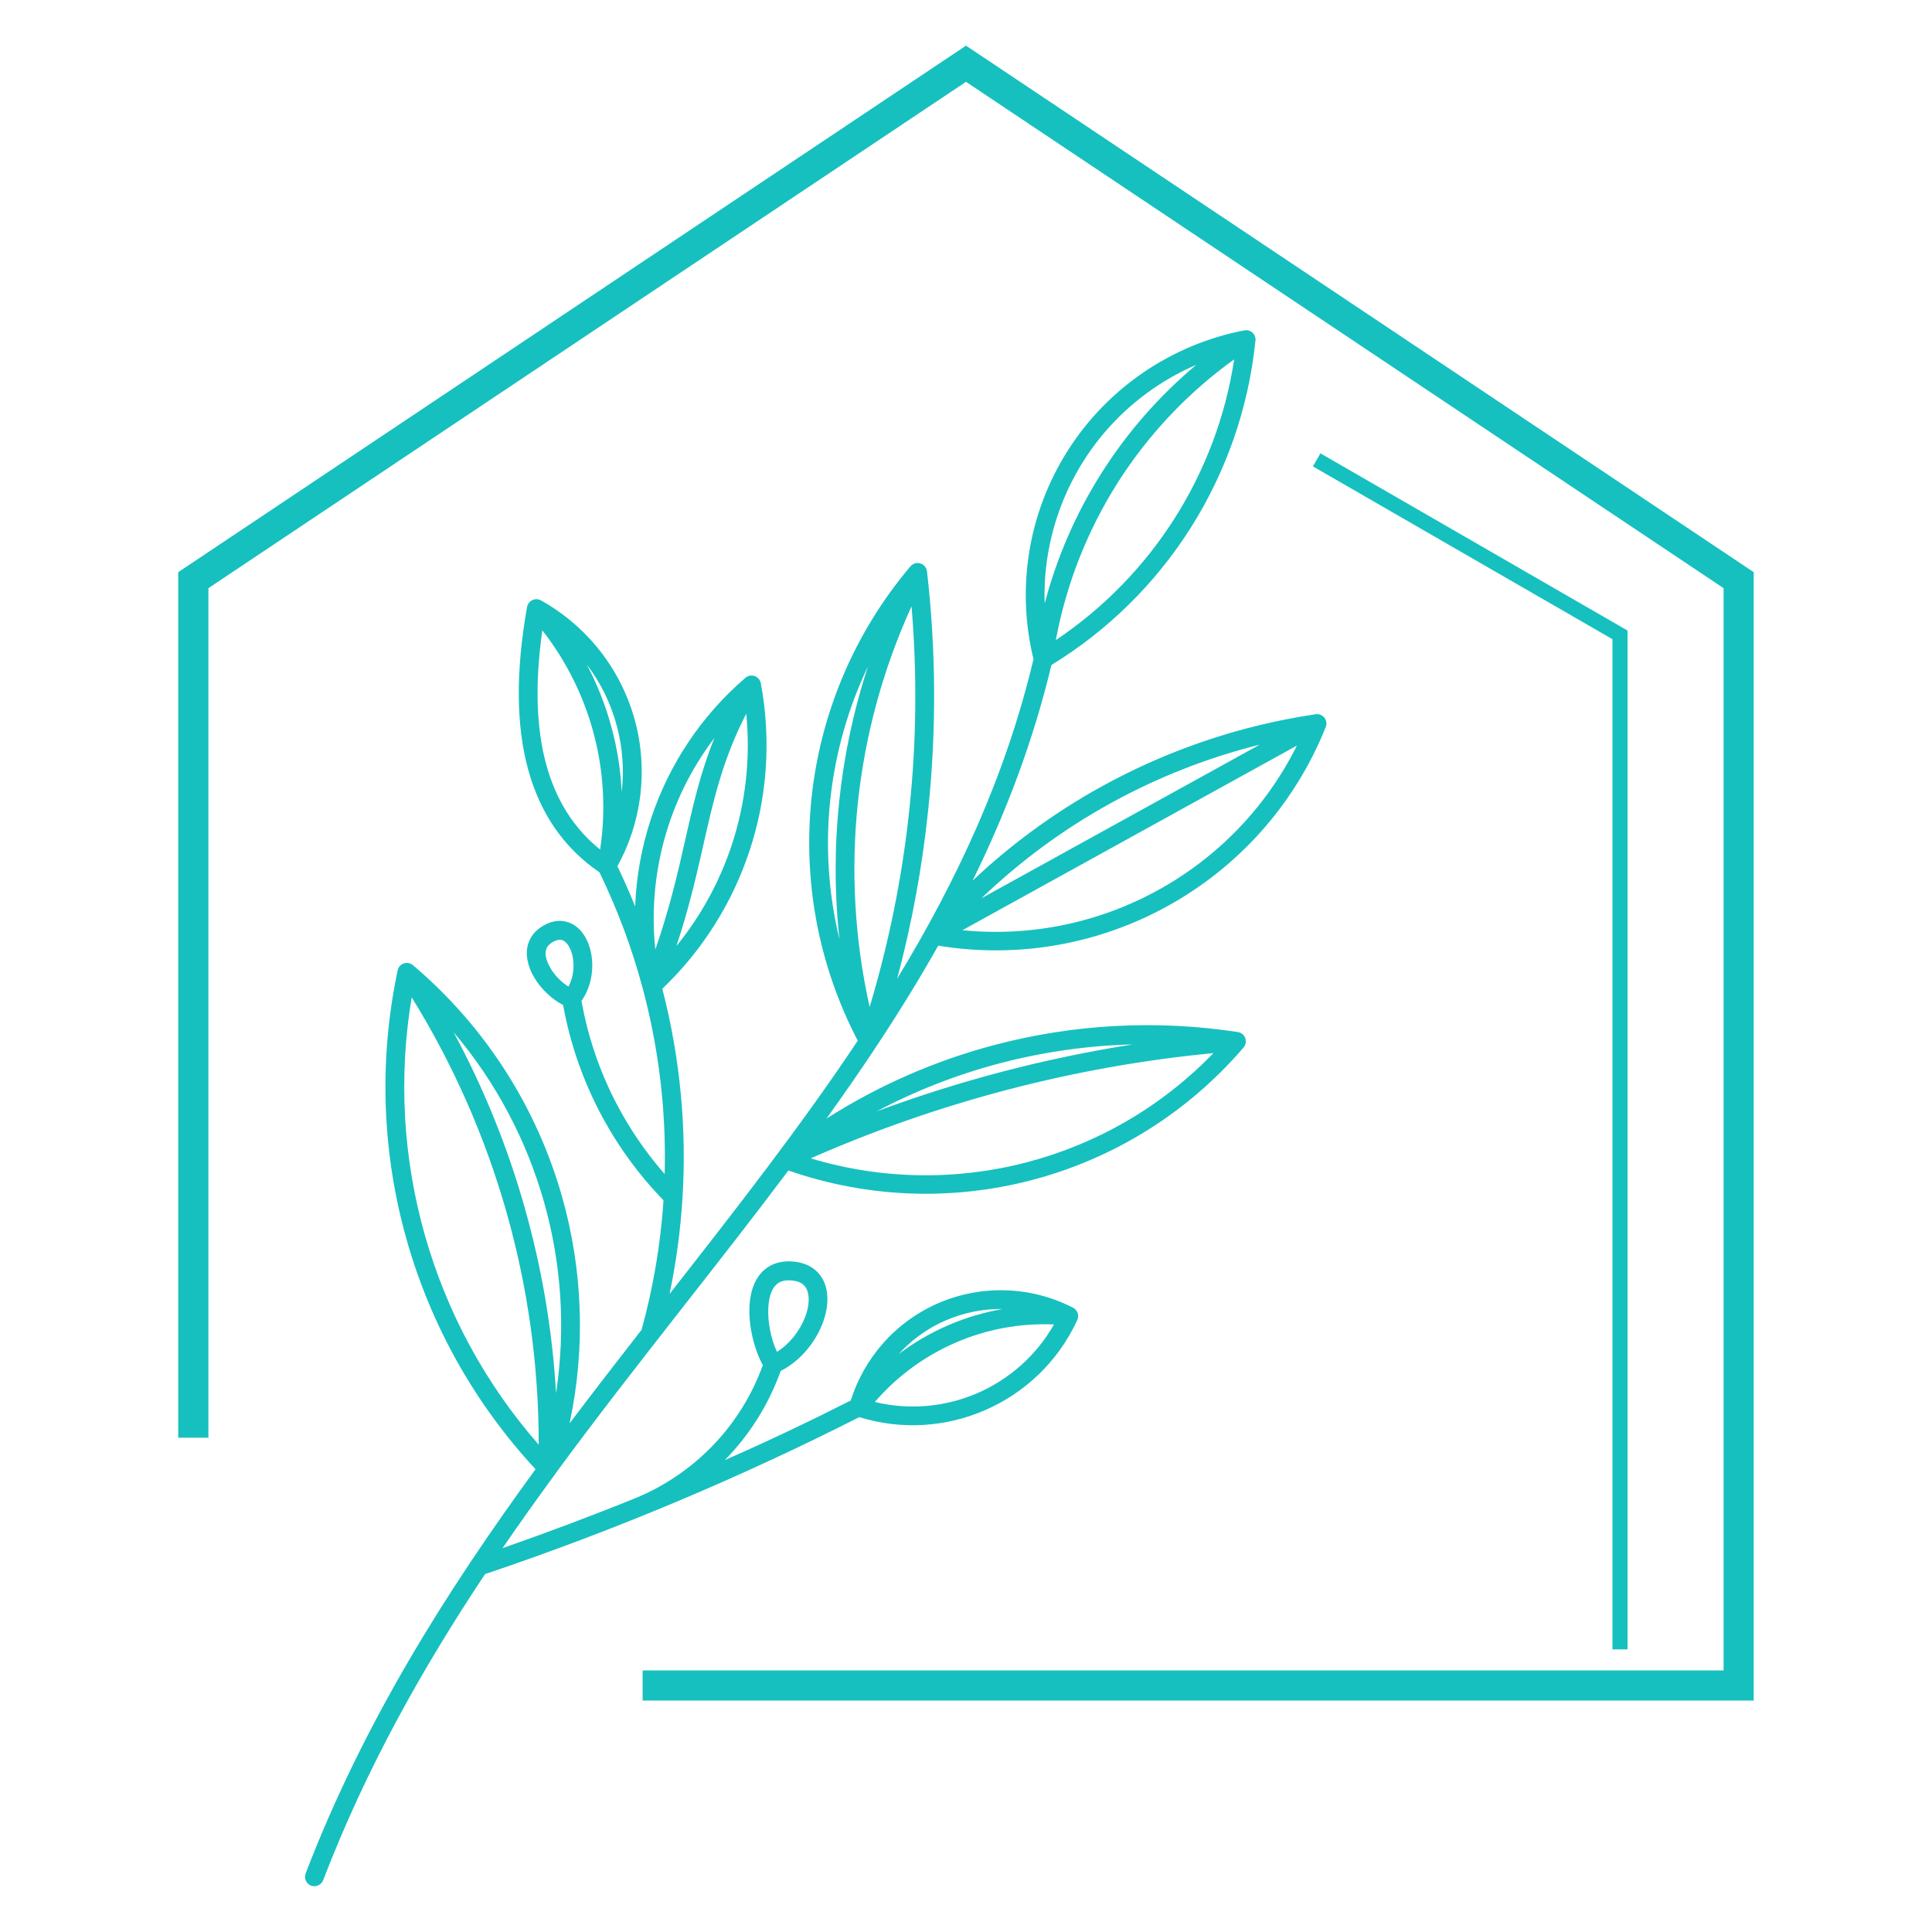
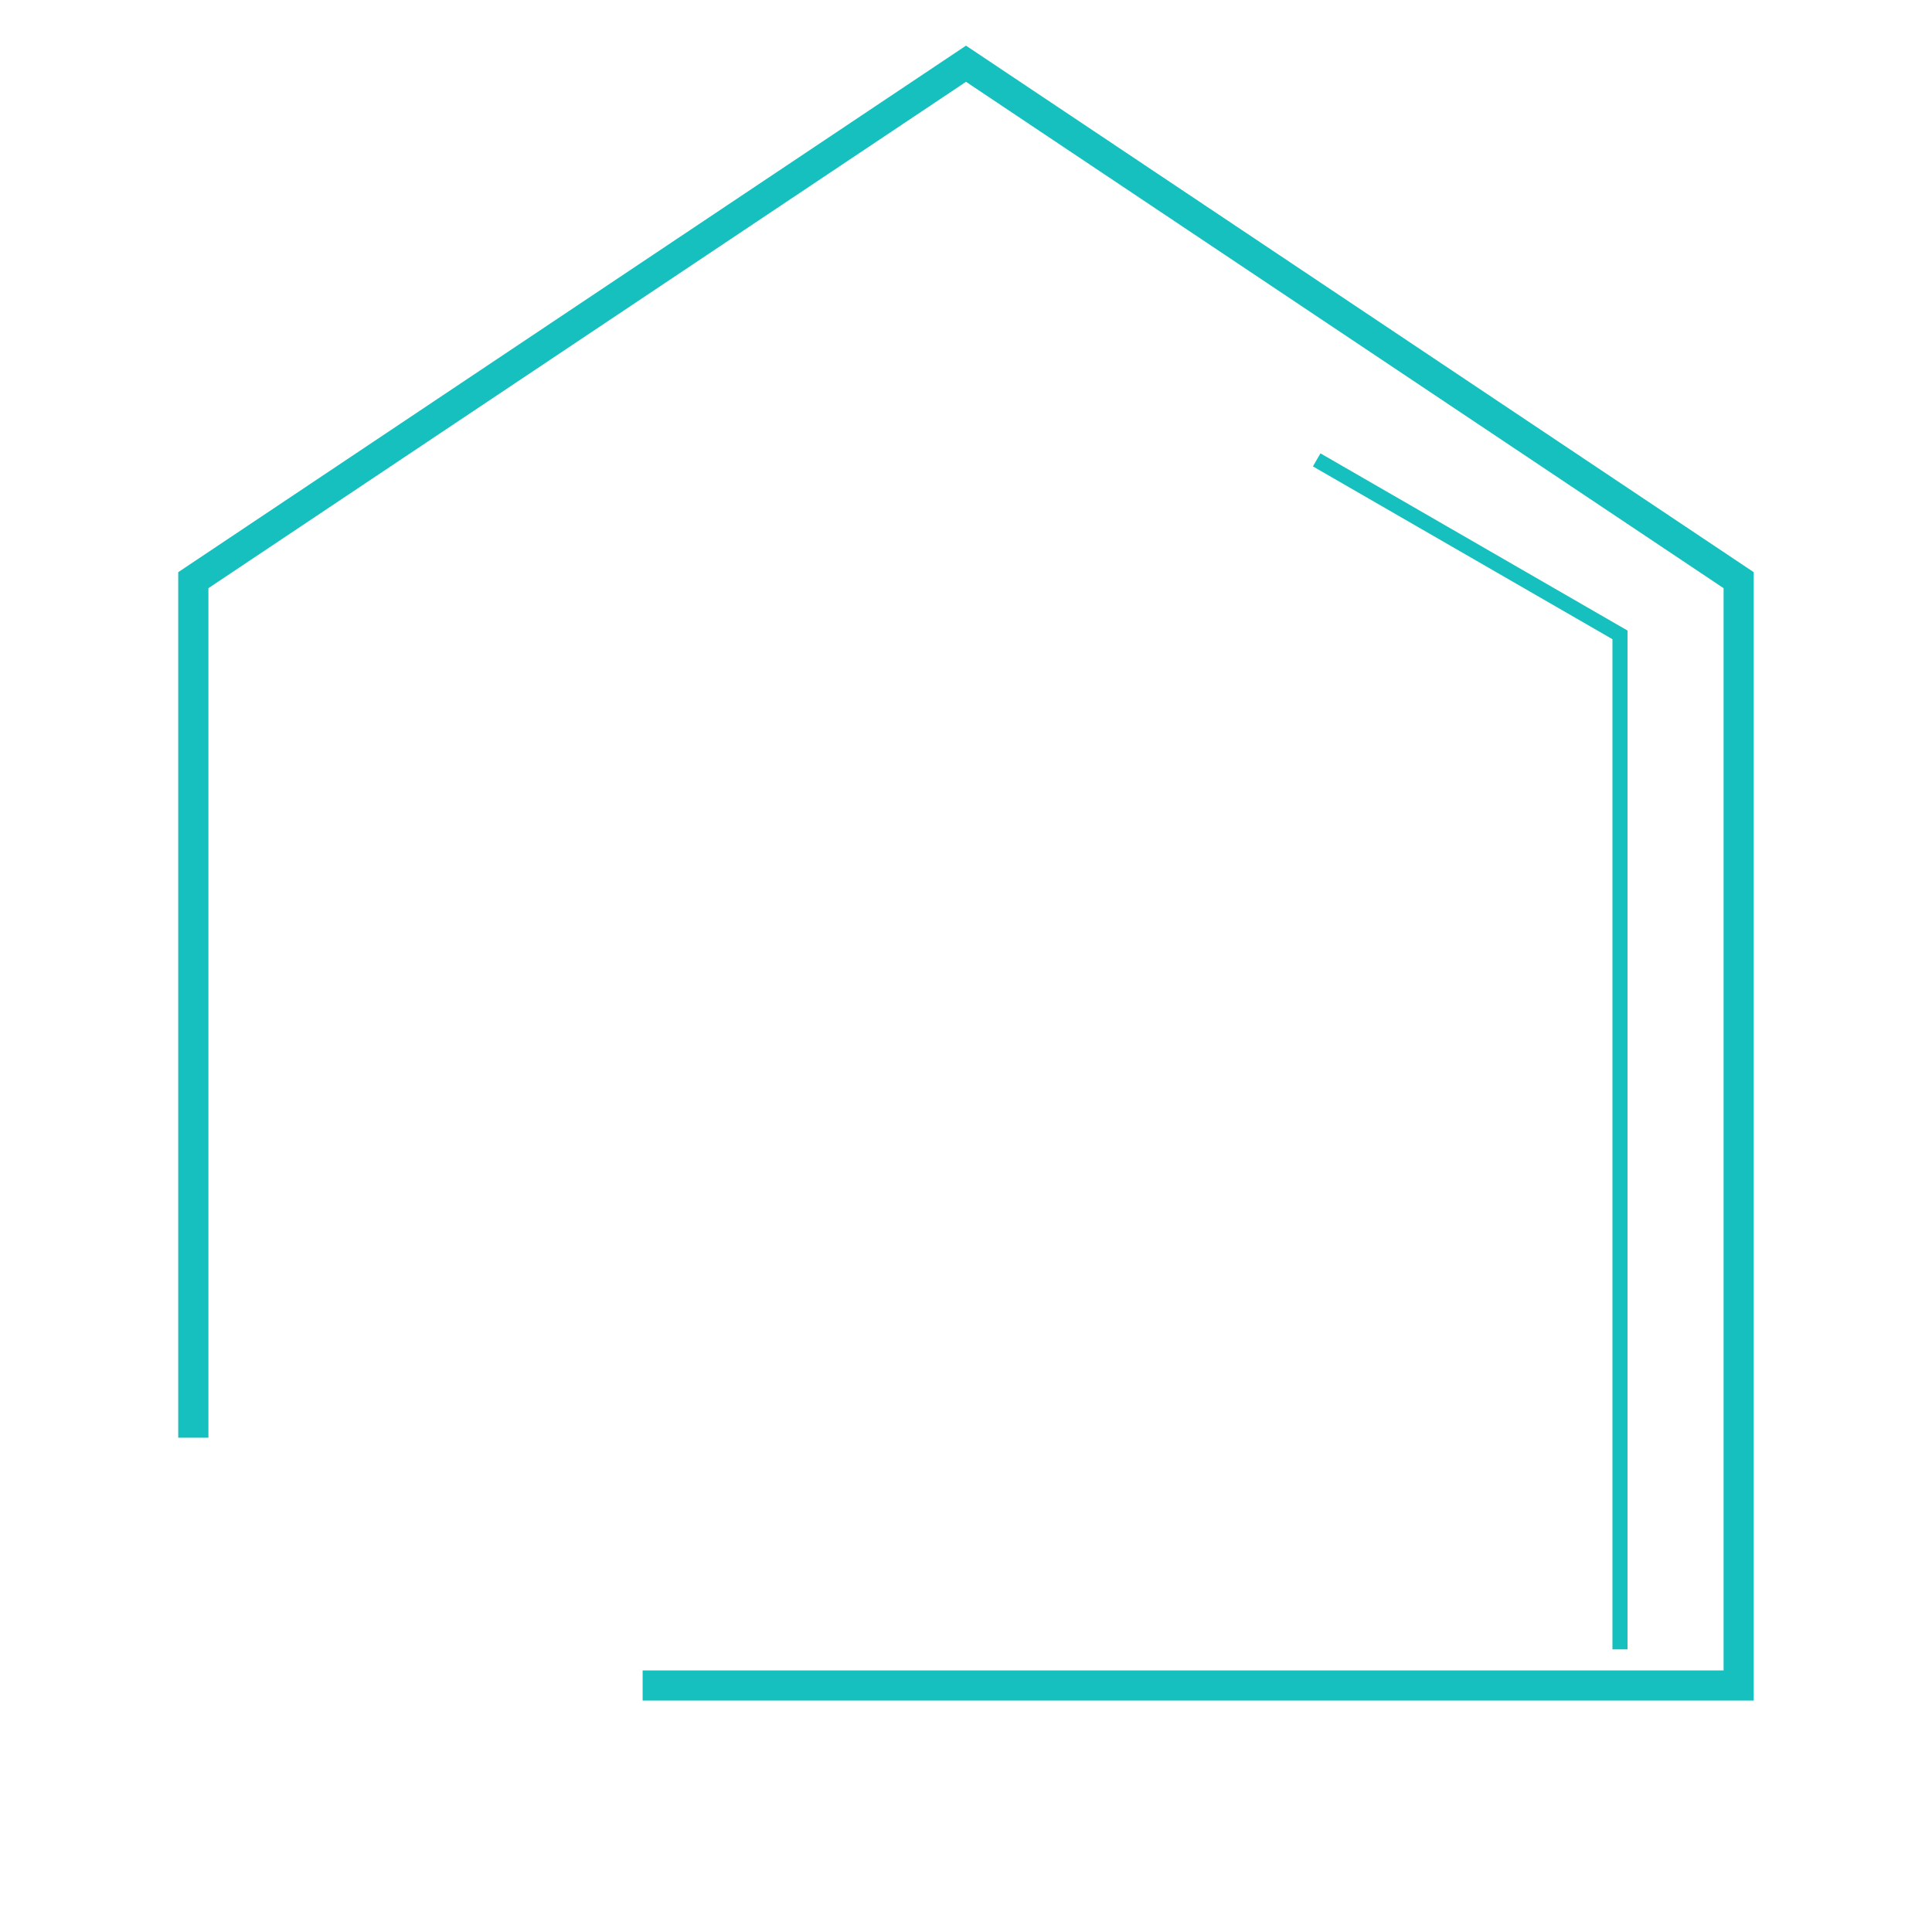
<svg xmlns="http://www.w3.org/2000/svg" version="1.1" id="Layer_1" x="0px" y="0px" width="32px" height="32px" viewBox="22.283 13.075 32 32" enable-background="new 22.283 13.075 32 32" xml:space="preserve">
  <g>
-     <path fill="#16C0BF" d="M41.737,21.663c0.503-0.793,0.844-1.688,0.988-2.636c-0.773,0.556-1.425,1.25-1.927,2.039   c-0.501,0.791-0.853,1.674-1.027,2.611C40.567,23.143,41.233,22.455,41.737,21.663 M39.636,22.278   c-0.042,0.262-0.059,0.528-0.05,0.794c0.203-0.773,0.524-1.505,0.948-2.172c0.423-0.667,0.95-1.269,1.563-1.782   c-0.245,0.105-0.479,0.234-0.698,0.383c-0.462,0.315-0.862,0.724-1.168,1.207C39.926,21.19,39.725,21.726,39.636,22.278z    M43.148,25.409c-0.866,0.216-1.696,0.543-2.471,0.971c-0.775,0.427-1.495,0.956-2.138,1.573L43.148,25.409z M36.187,28.632   c-0.083-0.761-0.084-1.527-0.004-2.285c0.079-0.757,0.238-1.507,0.477-2.235c-0.336,0.703-0.546,1.455-0.626,2.22   C35.953,27.096,36.004,27.874,36.187,28.632z M37.381,23.118c-0.474,1.039-0.772,2.14-0.89,3.262   c-0.117,1.12-0.053,2.259,0.196,3.374c0.323-1.075,0.543-2.174,0.659-3.285C37.463,25.359,37.475,24.237,37.381,23.118z    M42.381,30.518c-1.152,0.11-2.29,0.313-3.405,0.605s-2.207,0.672-3.265,1.138c1.187,0.357,2.424,0.367,3.581,0.065   C40.447,32.023,41.521,31.409,42.381,30.518z M36.802,31.483c0.688-0.255,1.387-0.476,2.095-0.661   c0.708-0.185,1.424-0.334,2.147-0.448c-0.74,0.018-1.472,0.123-2.184,0.308C38.148,30.868,37.457,31.136,36.802,31.483z    M34.643,24.897c-0.388,0.753-0.539,1.417-0.708,2.162c-0.115,0.508-0.238,1.052-0.448,1.685c0.406-0.499,0.714-1.065,0.914-1.666   C34.631,26.382,34.717,25.639,34.643,24.897z M33.137,28.803c0.24-0.691,0.373-1.274,0.495-1.815   c0.132-0.584,0.254-1.121,0.484-1.69c-0.331,0.436-0.585,0.92-0.755,1.433C33.143,27.391,33.063,28.097,33.137,28.803z    M32.223,27.146c0.099-0.66,0.057-1.326-0.116-1.957c-0.165-0.602-0.449-1.172-0.841-1.673c-0.124,0.871-0.103,1.612,0.065,2.224   C31.492,26.328,31.789,26.798,32.223,27.146z M32.002,24.081c0.172,0.327,0.309,0.672,0.405,1.026   c0.098,0.354,0.156,0.719,0.173,1.088c0.043-0.369,0.016-0.746-0.085-1.113C32.396,24.716,32.227,24.377,32.002,24.081z    M31.698,29.416c0.08-0.146,0.1-0.322,0.074-0.475c-0.013-0.078-0.038-0.148-0.073-0.202c-0.028-0.044-0.062-0.077-0.098-0.091   c-0.042-0.015-0.096-0.008-0.163,0.03c-0.057,0.033-0.091,0.072-0.106,0.114c-0.015,0.039-0.016,0.084-0.006,0.133   c0.01,0.056,0.035,0.115,0.07,0.176L31.4,29.11C31.473,29.233,31.584,29.345,31.698,29.416z M31.206,37.004   c0.001-1.31-0.18-2.605-0.534-3.852c-0.354-1.246-0.881-2.445-1.57-3.558c-0.223,1.33-0.141,2.675,0.219,3.942   C29.68,34.802,30.317,35.99,31.206,37.004z M29.796,30.172c0.497,0.922,0.891,1.894,1.175,2.896   c0.285,1.002,0.461,2.036,0.522,3.082c0.162-1.071,0.089-2.153-0.201-3.172C31.002,31.957,30.497,30.998,29.796,30.172z    M35.152,35.466c0.208-0.13,0.37-0.34,0.457-0.554c0.047-0.114,0.071-0.229,0.068-0.328c-0.002-0.086-0.024-0.16-0.069-0.211   c-0.046-0.052-0.121-0.085-0.23-0.091c-0.089-0.005-0.157,0.012-0.206,0.045c-0.048,0.033-0.085,0.083-0.111,0.144   c-0.03,0.073-0.046,0.159-0.052,0.253C34.994,34.977,35.057,35.264,35.152,35.466z M36.374,36.272   c0.11-0.35,0.291-0.668,0.527-0.938c0.251-0.287,0.565-0.519,0.924-0.675c0.359-0.154,0.743-0.226,1.125-0.212   c0.381,0.013,0.759,0.109,1.106,0.288c0.076,0.039,0.106,0.133,0.068,0.209c-0.32,0.691-0.875,1.207-1.53,1.49   c-0.638,0.276-1.372,0.332-2.078,0.113c-0.998,0.506-2.014,0.976-3.048,1.41c-1.036,0.435-2.087,0.832-3.151,1.19   c-1.04,1.563-1.974,3.226-2.681,5.069c-0.031,0.08-0.121,0.121-0.201,0.091c-0.08-0.031-0.12-0.12-0.09-0.201   c0.96-2.503,2.327-4.667,3.808-6.696c-1.014-1.093-1.736-2.396-2.132-3.791c-0.407-1.433-0.47-2.962-0.153-4.464   c0.006-0.042,0.03-0.081,0.068-0.106c0.062-0.04,0.142-0.031,0.193,0.018c1.208,1.025,2.047,2.365,2.462,3.824   c0.343,1.207,0.396,2.497,0.126,3.76c0.394-0.522,0.793-1.039,1.193-1.551c0.194-0.705,0.315-1.423,0.363-2.144   c-0.433-0.445-0.794-0.952-1.076-1.499c-0.278-0.544-0.478-1.129-0.587-1.736c-0.184-0.093-0.366-0.266-0.479-0.456   c-0.002-0.004-0.004-0.007-0.006-0.011c-0.051-0.086-0.087-0.18-0.105-0.275c-0.019-0.101-0.015-0.201,0.02-0.296   c0.04-0.109,0.118-0.205,0.242-0.276c0.156-0.09,0.301-0.099,0.428-0.051c0.103,0.039,0.188,0.115,0.251,0.214   c0.057,0.09,0.097,0.199,0.117,0.317c0.042,0.246-0.003,0.539-0.164,0.766c0.104,0.582,0.293,1.142,0.559,1.662   c0.222,0.432,0.496,0.837,0.819,1.206c0.011-0.427-0.003-0.854-0.042-1.278c-0.056-0.604-0.163-1.204-0.32-1.792   c-0.001-0.004-0.003-0.01-0.004-0.015c-0.176-0.655-0.414-1.295-0.714-1.913c-0.587-0.401-0.98-0.969-1.181-1.702   c-0.201-0.732-0.207-1.63-0.018-2.694c0.003-0.016,0.009-0.032,0.018-0.047c0.042-0.075,0.136-0.103,0.211-0.061   c0.381,0.212,0.712,0.497,0.977,0.834c0.265,0.338,0.463,0.727,0.578,1.147c0.115,0.421,0.143,0.856,0.087,1.281   c-0.052,0.397-0.178,0.785-0.375,1.142c0.105,0.219,0.204,0.441,0.294,0.666c0.019-0.498,0.108-0.988,0.263-1.455   c0.295-0.89,0.827-1.7,1.564-2.333c0.065-0.056,0.164-0.048,0.219,0.017c0.021,0.024,0.033,0.053,0.037,0.083   c0.174,0.94,0.102,1.892-0.19,2.771c-0.283,0.854-0.773,1.64-1.443,2.28c0.15,0.579,0.253,1.168,0.308,1.762   c0.052,0.561,0.061,1.126,0.027,1.69v0v0.004l0,0c-0.033,0.536-0.104,1.07-0.215,1.599c1.09-1.393,2.166-2.767,3.117-4.195   c-0.658-1.262-0.907-2.658-0.766-4.015c0.145-1.385,0.697-2.727,1.636-3.838c0.025-0.031,0.062-0.053,0.105-0.058   c0.085-0.009,0.162,0.052,0.172,0.137c0.151,1.319,0.157,2.646,0.019,3.96c-0.098,0.94-0.269,1.871-0.513,2.787   c0.996-1.639,1.801-3.369,2.258-5.292c-0.143-0.584-0.165-1.184-0.072-1.767c0.095-0.594,0.31-1.169,0.64-1.688   c0.329-0.519,0.759-0.958,1.257-1.297c0.498-0.339,1.064-0.578,1.667-0.694c0.084-0.017,0.166,0.038,0.183,0.123   c0.004,0.019,0.004,0.039,0,0.057c-0.115,1.117-0.49,2.175-1.076,3.098c-0.577,0.909-1.36,1.688-2.302,2.264   c-0.303,1.266-0.752,2.446-1.305,3.571c0.646-0.609,1.363-1.131,2.134-1.557c1.088-0.601,2.284-1.009,3.534-1.196   c0.03-0.007,0.063-0.005,0.094,0.007c0.08,0.032,0.119,0.123,0.087,0.202c-0.52,1.3-1.463,2.328-2.621,2.967   c-1.127,0.622-2.457,0.875-3.798,0.655c-0.318,0.565-0.66,1.117-1.02,1.661c-0.002,0.004-0.004,0.007-0.007,0.011   c-0.265,0.401-0.541,0.798-0.824,1.192c0.873-0.556,1.821-0.968,2.81-1.226c1.291-0.337,2.651-0.413,3.998-0.208   c0.073,0.008,0.132,0.067,0.138,0.143c0.004,0.047-0.014,0.09-0.045,0.122c-0.94,1.094-2.17,1.84-3.504,2.189   c-1.301,0.34-2.702,0.302-4.028-0.16c-0.559,0.747-1.14,1.488-1.724,2.234c-0.714,0.913-1.435,1.833-2.131,2.782   c-0.003,0.005-0.006,0.009-0.009,0.014c-0.295,0.402-0.586,0.81-0.87,1.225c0.75-0.262,1.494-0.541,2.23-0.84   c0.495-0.209,0.935-0.519,1.294-0.903c0.343-0.368,0.613-0.806,0.787-1.288c-0.139-0.249-0.24-0.646-0.221-0.984   c0.007-0.127,0.031-0.248,0.076-0.354c0.049-0.116,0.123-0.214,0.225-0.283c0.105-0.069,0.236-0.106,0.396-0.097   c0.199,0.011,0.346,0.083,0.445,0.194c0.098,0.11,0.145,0.253,0.148,0.41c0.003,0.144-0.029,0.3-0.091,0.453   c-0.124,0.301-0.367,0.598-0.682,0.757c-0.189,0.527-0.482,1.004-0.856,1.404c-0.023,0.025-0.046,0.049-0.07,0.073   C34.991,36.95,35.686,36.62,36.374,36.272z M39.74,35.012c-0.566-0.024-1.123,0.081-1.631,0.302   c-0.507,0.22-0.966,0.553-1.336,0.982c0.582,0.141,1.176,0.08,1.699-0.146C38.993,35.924,39.445,35.532,39.74,35.012z    M37.167,35.503c0.253-0.19,0.528-0.35,0.817-0.476c0.29-0.125,0.594-0.216,0.907-0.271c-0.32-0.004-0.641,0.059-0.942,0.188   S37.383,35.267,37.167,35.503z M38.224,28.482c1.15,0.115,2.278-0.132,3.246-0.667c0.969-0.534,1.779-1.357,2.294-2.391   L38.224,28.482z" />
    <path fill="#16C0BF" d="M48.99,40.394V23.662L44.029,20.8l0.125-0.216l5.086,2.935v16.875H48.99z M25.346,22.478l12.937-8.647   c4.349,2.907,8.698,5.815,13.047,8.721v18.69H32.927v-0.499h17.904V22.817L38.283,14.43l-12.548,8.387v14.071h-0.5V22.552   L25.346,22.478z" />
  </g>
</svg>